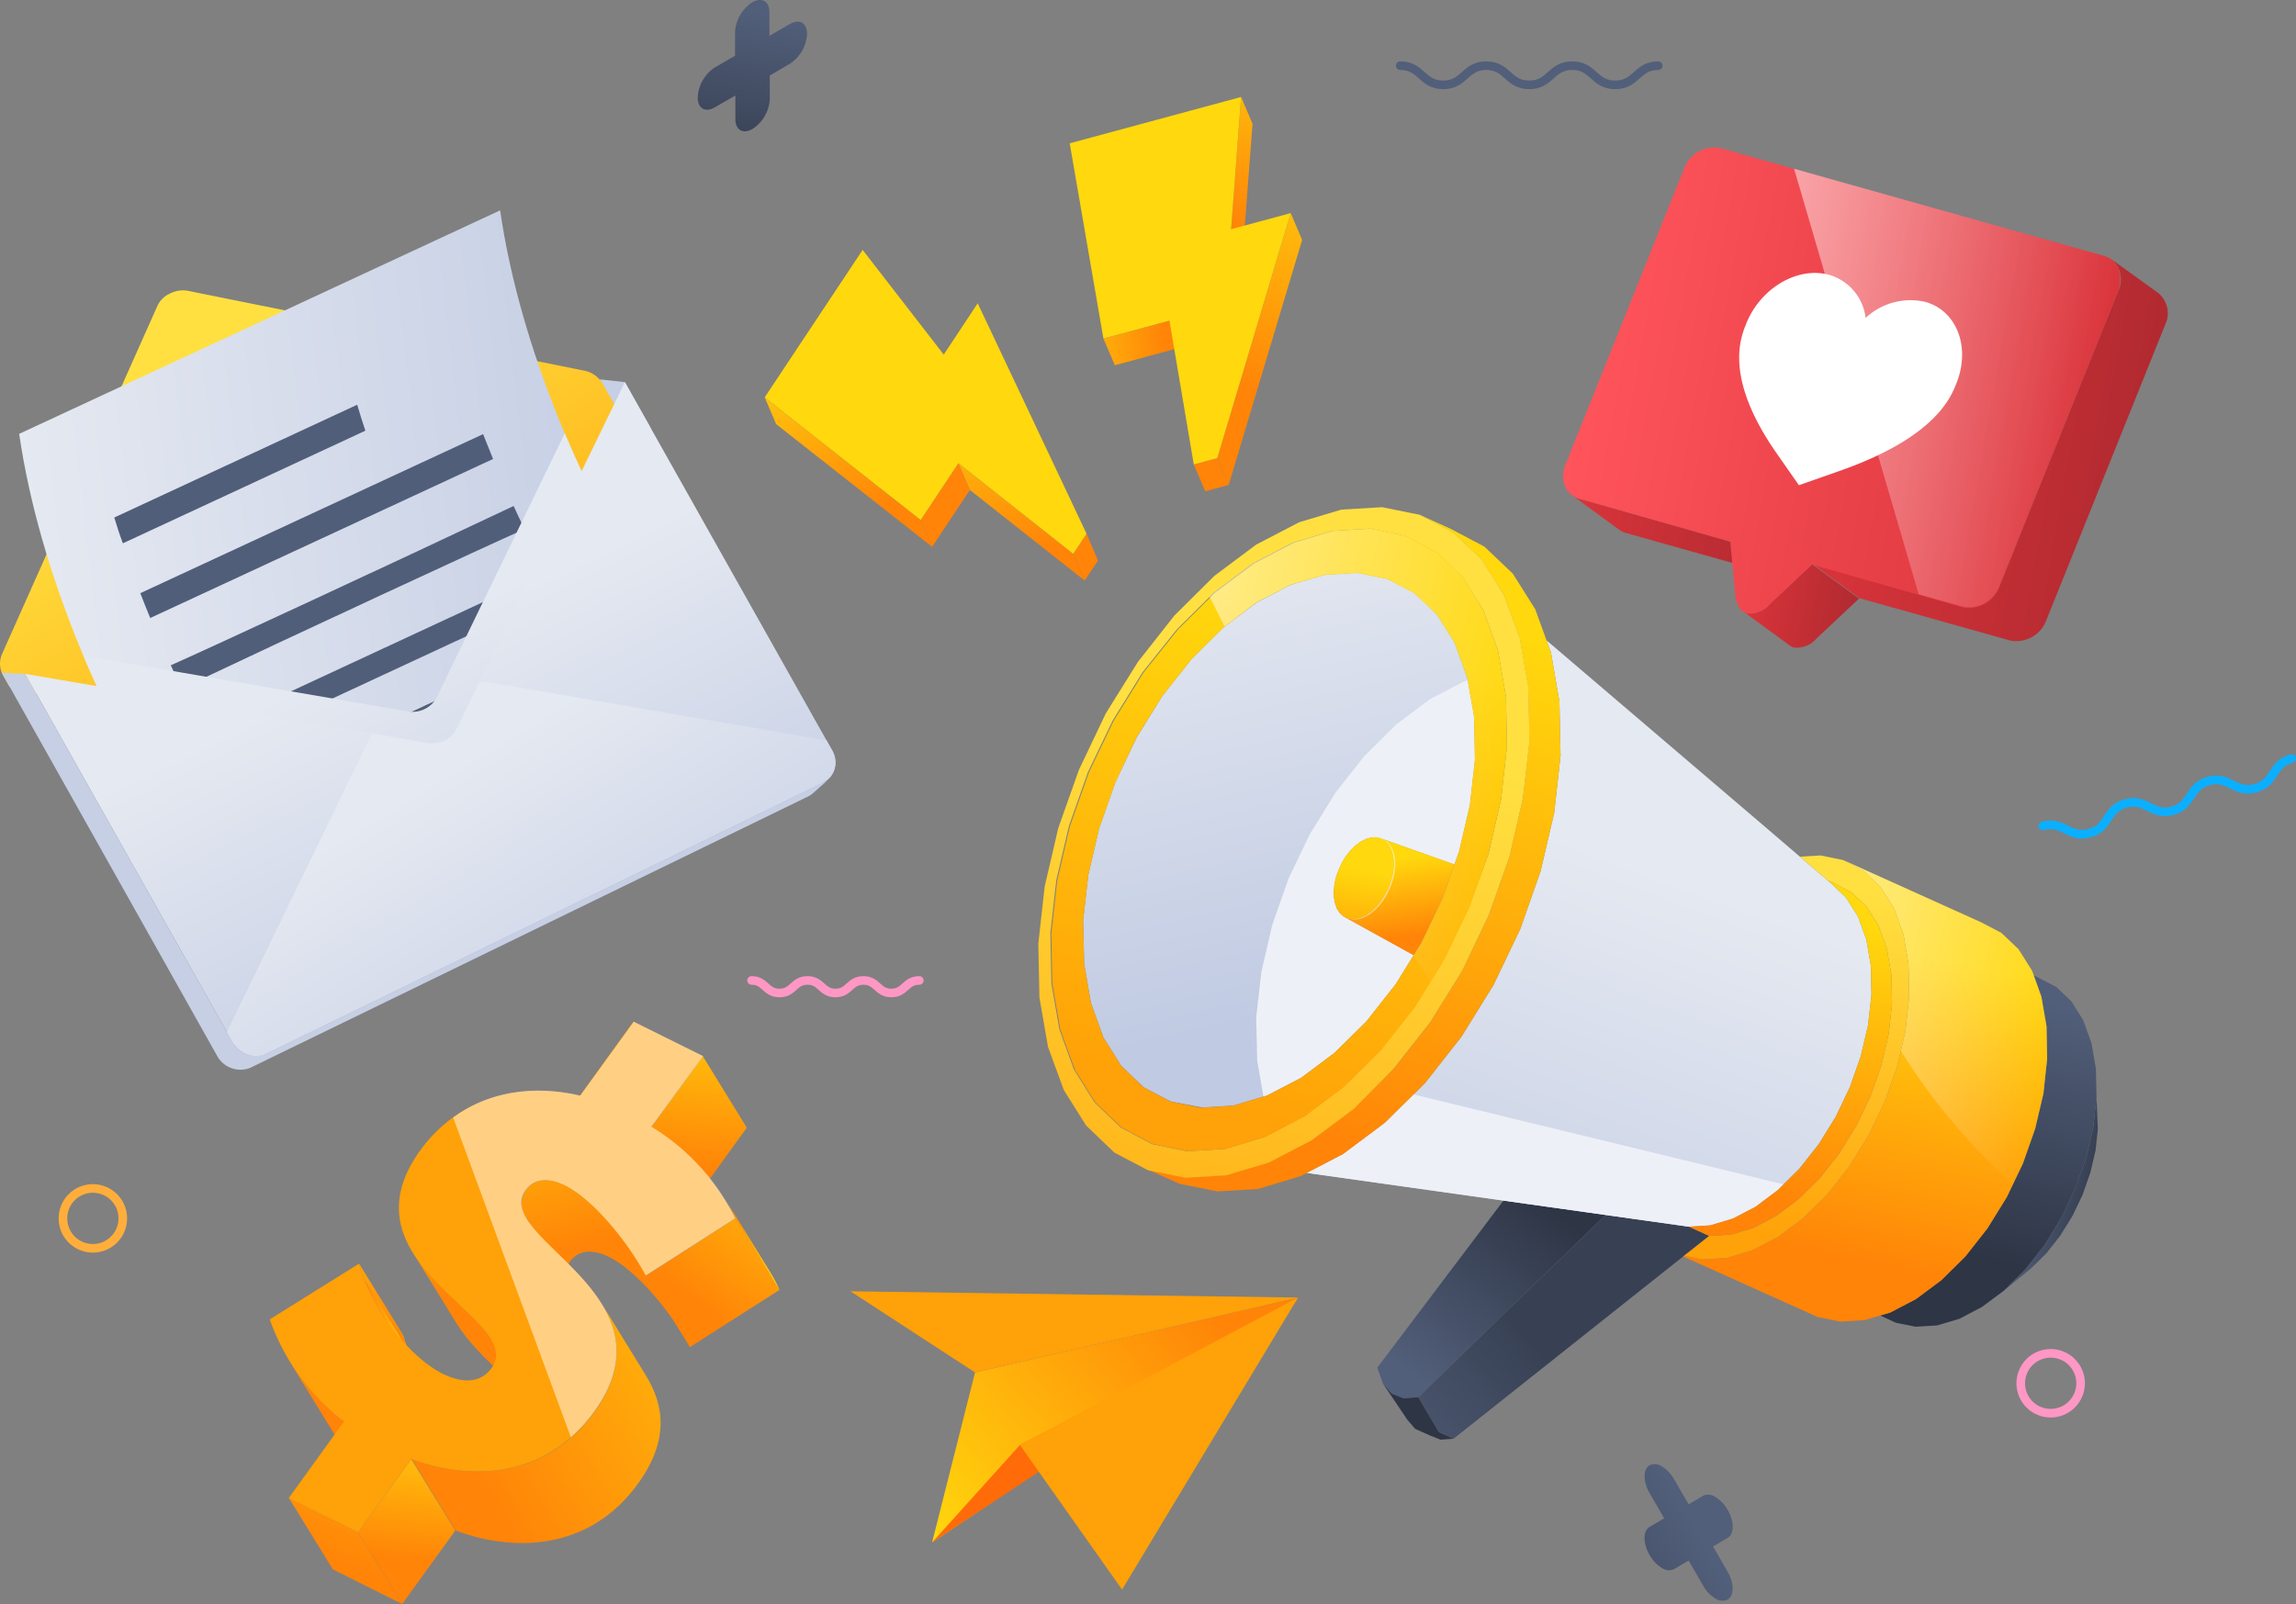
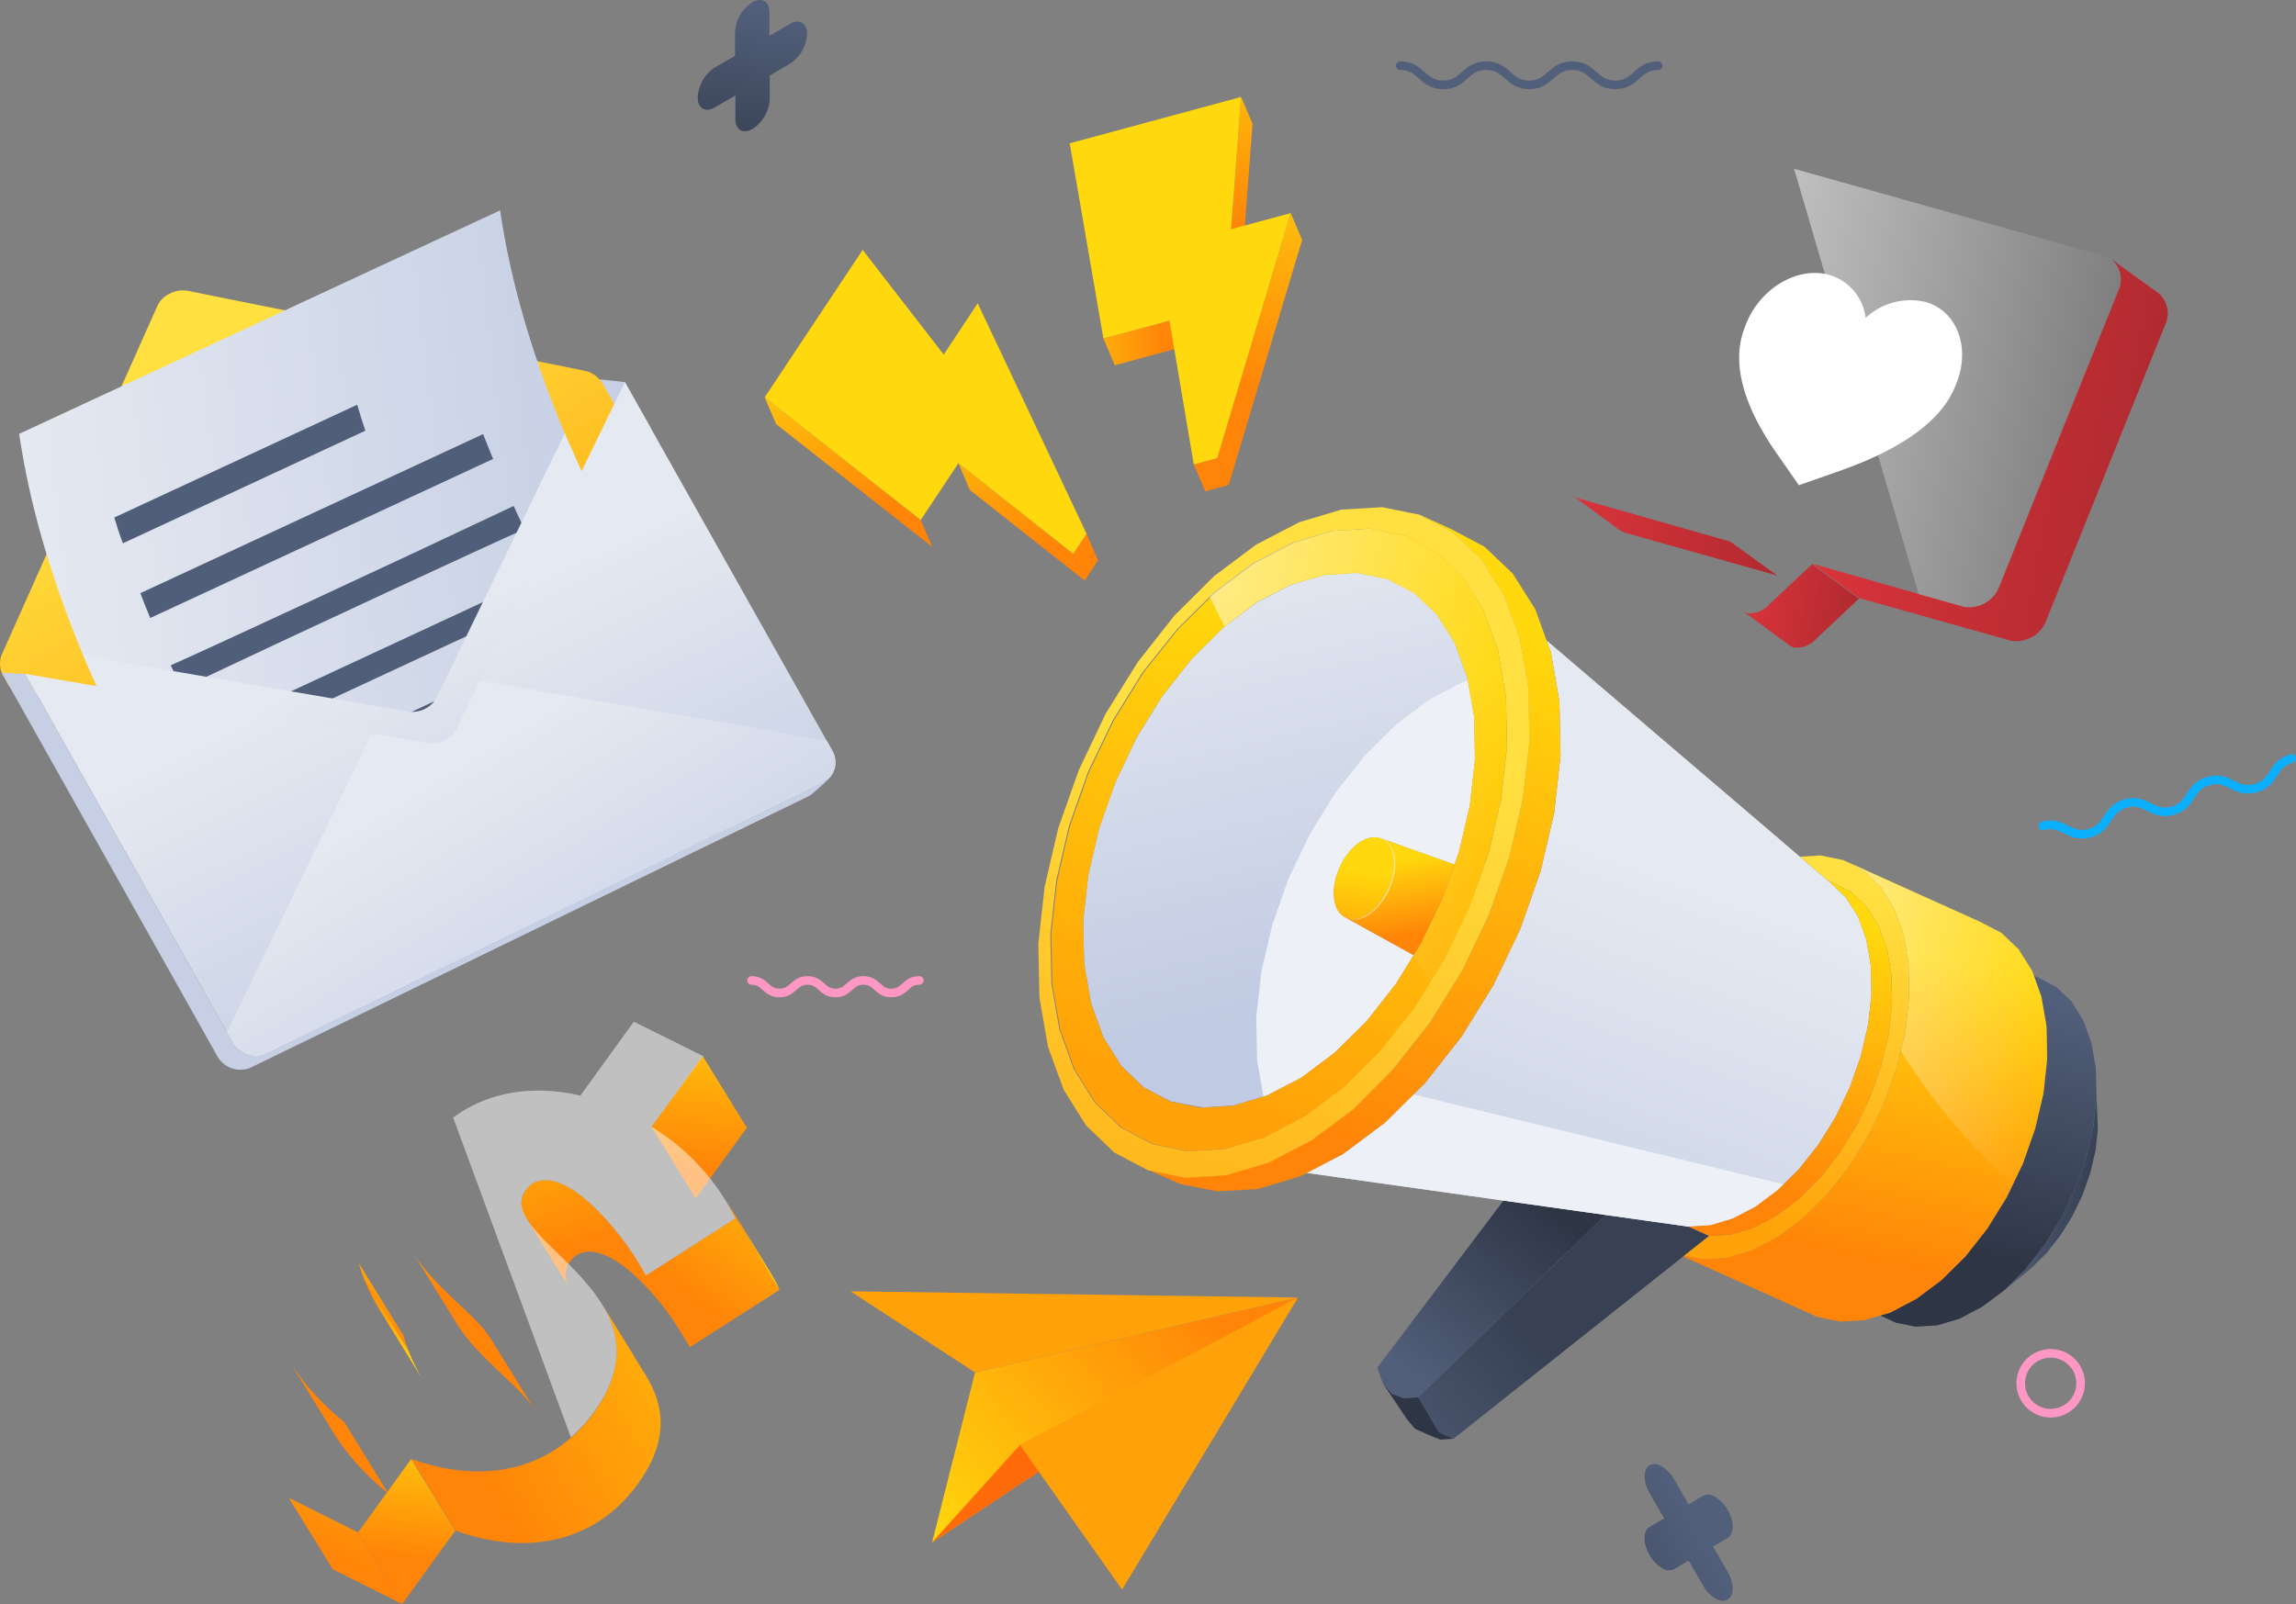
<svg xmlns="http://www.w3.org/2000/svg" xmlns:xlink="http://www.w3.org/1999/xlink" viewBox="0 0 267.01 186.59">
  <rect x="0" y="0" width="267.01" height="186.59" fill="#808080" stroke="none" />
  <linearGradient id="a" gradientUnits="userSpaceOnUse" x1="41.75" x2="49.31" y1="153.85" y2="153.85">
    <stop offset="0" stop-color="#ff8408" />
    <stop offset="1" stop-color="#ffd80d" />
  </linearGradient>
  <linearGradient id="b" x1="84.36" x2="90.65" xlink:href="#a" y1="144.8" y2="144.8" />
  <linearGradient id="c" gradientTransform="matrix(.972 .236 -.236 .972 642.31 3.64)" gradientUnits="userSpaceOnUse" x1="-426.71" x2="-416.28" y1="265.05" y2="242.07">
    <stop offset="0" stop-color="#525f7a" />
    <stop offset="1" stop-color="#2e3545" />
  </linearGradient>
  <linearGradient id="d" gradientTransform="matrix(.972 .236 -.236 .972 642.31 3.64)" gradientUnits="userSpaceOnUse" x1="-430.16" x2="-415.57" y1="277.45" y2="257.11">
    <stop offset="0" stop-color="#525f7a" />
    <stop offset="1" stop-color="#384154" />
  </linearGradient>
  <linearGradient id="e" gradientTransform="matrix(.972 .236 -.236 .972 642.31 3.64)" gradientUnits="userSpaceOnUse" x1="-473.43" x2="-448.5" y1="175.82" y2="225.85">
    <stop offset="0" stop-color="#e5e9f1" />
    <stop offset="1" stop-color="#c0cae2" />
  </linearGradient>
  <linearGradient id="f" x1="-411.93" x2="-419.22" xlink:href="#e" y1="201.41" y2="262.29" />
  <linearGradient id="g" gradientTransform="matrix(.972 .236 -.236 .972 642.31 3.64)" x1="-440.5" x2="-443.9" xlink:href="#a" y1="215.34" y2="206.94" />
  <linearGradient id="h" gradientTransform="matrix(.972 .236 -.236 .972 642.31 3.64)" gradientUnits="userSpaceOnUse" x1="-446.05" x2="-446.9" y1="218.11" y2="209.04">
    <stop offset="0" stop-color="#ffa108" />
    <stop offset="1" stop-color="#ffd80d" />
  </linearGradient>
  <linearGradient id="i" gradientTransform="matrix(.972 .236 -.236 .972 642.31 3.64)" x1="-446.98" x2="-437.44" xlink:href="#a" y1="240.08" y2="177.63" />
  <linearGradient id="j" gradientTransform="matrix(.972 .236 -.236 .972 642.31 3.64)" gradientUnits="userSpaceOnUse" x1="-454.39" x2="-457.28" y1="278.63" y2="194.86">
    <stop offset="0" stop-color="#ffa108" />
    <stop offset="1" stop-color="#ffe040" />
  </linearGradient>
  <linearGradient id="k" x1="-459.5" x2="-455.77" xlink:href="#h" y1="239.81" y2="181.99" />
  <linearGradient id="l" gradientTransform="matrix(.972 .236 -.236 .972 642.31 3.64)" gradientUnits="userSpaceOnUse" x1="-471.92" x2="-433.4" y1="194.93" y2="194.93">
    <stop offset="0" stop-color="#fff" />
    <stop offset="1" stop-color="#fff" stop-opacity="0" />
  </linearGradient>
  <linearGradient id="m" x1="-363.13" x2="-356.62" xlink:href="#d" y1="226.74" y2="226.74" />
  <linearGradient id="n" x1="-366.63" x2="-367.01" xlink:href="#c" y1="204.88" y2="235.78" />
  <linearGradient id="o" gradientTransform="matrix(.972 .236 -.236 .972 642.31 3.64)" x1="-381.97" x2="-382.86" xlink:href="#a" y1="239.63" y2="203.14" />
  <linearGradient id="p" x1="-393.14" x2="-364.06" xlink:href="#l" y1="210.7" y2="210.7" />
  <linearGradient id="q" x1="-390.08" x2="-392.76" xlink:href="#j" y1="239.58" y2="197.86" />
  <linearGradient id="r" gradientTransform="matrix(.972 .236 -.236 .972 642.31 3.64)" x1="-391.39" x2="-393.3" xlink:href="#a" y1="235.17" y2="201.85" />
  <linearGradient id="s" gradientTransform="matrix(.993 -.114 .114 .993 -309.03 38.76)" x1="355.56" x2="330.76" xlink:href="#j" y1="97.77" y2="42.96" />
  <linearGradient id="t" gradientTransform="matrix(.993 -.114 .114 .993 -309.03 38.76)" x1="307.9" x2="389.06" xlink:href="#e" y1="71.16" y2="71.16" />
  <linearGradient id="u" gradientTransform="matrix(.993 -.114 .114 .993 -309.03 38.76)" x1="347.77" x2="362.4" xlink:href="#e" y1="76.48" y2="117.79" />
  <linearGradient id="v" gradientTransform="matrix(.993 -.114 .114 .993 -309.03 38.76)" x1="348.78" x2="365.44" xlink:href="#e" y1="77.11" y2="124.16" />
  <linearGradient id="w" gradientTransform="matrix(.993 -.114 .114 .993 -309.03 38.76)" x1="353.71" x2="373.43" xlink:href="#e" y1="91.63" y2="134.11" />
  <linearGradient id="x" x1="138.62" x2="106.26" xlink:href="#a" y1="149.75" y2="177.59" />
  <linearGradient id="y" x1="97.19" x2="153.32" xlink:href="#h" y1="156.54" y2="146.47" />
  <linearGradient id="z" x1="124.42" x2="152.41" xlink:href="#h" y1="176.64" y2="147.76" />
  <linearGradient id="A" gradientTransform="matrix(.985 .175 -.175 .985 466.69 -17.31)" gradientUnits="userSpaceOnUse" x1="-266.41" x2="-241.32" y1="125.85" y2="125.85">
    <stop offset="0" stop-color="#da343b" />
    <stop offset="1" stop-color="#b12a30" />
  </linearGradient>
  <linearGradient id="B" x1="-244.52" x2="-231.5" xlink:href="#A" y1="131.3" y2="131.3" />
  <linearGradient id="C" x1="-237.56" x2="-201.94" xlink:href="#A" y1="108.23" y2="108.23" />
  <linearGradient id="D" gradientTransform="matrix(.985 .175 -.175 .985 466.69 -17.31)" gradientUnits="userSpaceOnUse" x1="-267.91" x2="-208" y1="106.92" y2="106.92">
    <stop offset="0" stop-color="#ff545c" />
    <stop offset="1" stop-color="#da343b" />
  </linearGradient>
  <linearGradient id="E" gradientTransform="matrix(.985 .175 -.175 .985 466.69 -17.31)" x1="-247.65" x2="-208" xlink:href="#l" y1="104.8" y2="104.8" />
  <linearGradient id="F" x1="101.5" x2="89.58" xlink:href="#a" y1="59.97" y2="38.71" />
  <linearGradient id="G" x1="120.21" x2="111.32" xlink:href="#a" y1="64.39" y2="41.14" />
  <linearGradient id="H" x1="124.18" x2="102.85" xlink:href="#h" y1="64.09" y2="42.32" />
  <linearGradient id="I" x1="143.12" x2="148.68" xlink:href="#a" y1="26.44" y2="1.05" />
  <linearGradient id="J" x1="135.35" x2="120.53" xlink:href="#a" y1="39.62" y2="41.25" />
  <linearGradient id="K" x1="144.77" x2="155.8" xlink:href="#a" y1="45.29" y2="15.3" />
  <linearGradient id="L" x1="146.51" x2="136.59" xlink:href="#h" y1="55.73" y2="23.59" />
  <linearGradient id="M" x1="80.77" x2="83.14" xlink:href="#a" y1="135.79" y2="115.25" />
  <clipPath id="N">
    <path d="m49.31 160.73-5.13-8.33a21.43 21.43 0 0 1 -2.43-5.4l5.13 8.33a21.43 21.43 0 0 0 2.43 5.4z" />
  </clipPath>
  <linearGradient id="O" x1="46.68" x2="35.82" xlink:href="#a" y1="156.48" y2="133.17" />
  <linearGradient id="P" x1="42.37" x2="48.59" xlink:href="#a" y1="154.15" y2="154.15" />
  <linearGradient id="Q" x1="43.46" x2="49.31" xlink:href="#a" y1="155.95" y2="155.95" />
  <linearGradient id="R" x1="41.66" x2="58.15" xlink:href="#a" y1="162.59" y2="138.49" />
  <linearGradient id="S" x1="51.28" x2="33.11" xlink:href="#a" y1="150.78" y2="130.83" />
  <linearGradient id="T" x1="69.13" x2="61.82" xlink:href="#a" y1="144.53" y2="117.77" />
  <clipPath id="U">
    <path d="m84.36 139.54 5.13 8.33a20 20 0 0 1 1.16 2.18l-5.13-8.33a20 20 0 0 0 -1.16-2.18z" />
  </clipPath>
  <linearGradient id="V" x1="84.36" x2="90.06" xlink:href="#a" y1="144.2" y2="144.2" />
  <linearGradient id="W" x1="84.93" x2="90.65" xlink:href="#a" y1="145.29" y2="145.29" />
  <linearGradient id="X" x1="81.02" x2="97.11" xlink:href="#a" y1="151.66" y2="130.53" />
  <linearGradient id="Y" x1="39.53" x2="52.66" xlink:href="#a" y1="182.08" y2="148.01" />
  <linearGradient id="Z" x1="46.94" x2="48.91" xlink:href="#a" y1="181.28" y2="163.9" />
  <linearGradient id="aa" x1="55.76" x2="99.3" xlink:href="#a" y1="172.46" y2="147.28" />
  <linearGradient id="ab" x1="35.06" x2="69.72" xlink:href="#h" y1="182.67" y2="130.68" />
  <linearGradient id="ac" x1="40.73" x2="77.86" xlink:href="#l" y1="163.49" y2="134.06" />
  <linearGradient id="ad" gradientTransform="matrix(-1 0 0 1 3320.05 0)" x1="3231.48" x2="3235.41" xlink:href="#c" y1="1.48" y2="24.14" />
  <linearGradient id="ae" gradientTransform="matrix(-1 0 0 1 3320.05 0)" x1="3122.79" x2="3148.54" xlink:href="#c" y1="177.76" y2="192.4" />
  <path d="m186.72 141.33-21.78 21.2-1.71.13-1.39-.55-1.03-1.2-.64-1.82 14.67-19.43z" fill="url(#c)" />
  <path d="m198.77 143.77-2.91 2.3-.12.09-26.7 21.2-1.72-.78-2.38-4.05 21.78-21.2 9.66 1.36z" fill="url(#d)" />
  <path d="m169.04 167.36-1.51.11-1.24-.49-1.72-.77-.91-1.06-2.85-4.24 1.03 1.2 1.39.55 1.71-.13 2.38 4.05z" fill="#2e3545" />
  <path d="m170.93 93.67-1.27 5.43-.52 1.46-8.61-3.06-.54-.11-.58.04-.6.17-.61.32-.6.45-.57.56-.52.66-.45.74-.38.8-.3.82-.19.84-.09.81.02.77.12.7.22.62.32.51.41.38 8.2 4.53-2.08 3.36-3.39 4.31-3.7 3.66-3.9 2.92-3.98 2.07-3.93 1.18-3.58.22-3.68-.7-3.12-1.63-2.63-2.51-2.08-3.31-1.45-4.01-.79-4.58-.12-5.02.6-5.3 1.26-5.42 1.9-5.39 2.47-5.18 2.98-4.82 3.4-4.3 3.7-3.67 3.89-2.92 3.98-2.06 3.93-1.18 3.77-.23 3.5.71 3.11 1.64 2.64 2.5 2.08 3.31 1.45 4.01.8 4.58.1 5.02z" fill="url(#e)" />
  <path d="m171.52 88.37-.1-5.02-.73-4.21-.42.12-3.98 2.07-3.89 2.92-3.71 3.67-3.39 4.3-2.98 4.82-2.48 5.18-1.89 5.39-1.26 5.42-.6 5.3.11 5.02.73 4.21.41-.13 3.98-2.07 3.9-2.92 3.7-3.66 3.39-4.31 2.08-3.36-8.2-4.53-.41-.38-.32-.51-.22-.62-.12-.7-.02-.77.09-.81.19-.84.3-.82.38-.8.45-.74.52-.66.57-.56.6-.45.61-.32.6-.17.58-.04.54.11 8.61 3.06.52-1.46 1.27-5.43z" fill="#edf0f7" />
  <path d="m217.25 119.23-.85 3.62-1.26 3.59-1.65 3.46-1.99 3.21-2.26 2.86-2.48 2.45-2.59 1.95-2.65 1.38-2.63.79-2.51.15-9.66-1.36-11.88-1.67-22.87-3.22 4.22-2.2 4.88-3.65 4.64-4.59 4.24-5.4 3.73-6.02 3.11-6.5 2.37-6.74 1.58-6.78.74-6.65-.13-6.28-.99-5.74-.52-1.41 25.55 21.81 3.93 3.37 3.22 2.75.39.33 1.75 1.67 1.39 2.2.97 2.68.53 3.06.07 3.34z" fill="url(#f)" />
  <path d="m198.89 142.54 2.63-.79 2.65-1.38 2.59-1.95.66-.65-43.04-10.46-3.31 3.28-4.88 3.65-4.22 2.2 22.87 3.22 11.88 1.67 9.66 1.36z" fill="#edf0f7" />
  <path d="m169.14 100.56-1.38 3.92-2.47 5.18-.9 1.45-8.2-4.53.47.25.53.11.59-.04.6-.18.61-.32.6-.44.57-.56.51-.67.46-.74.39-.79.28-.83.2-.83.09-.82-.02-.76-.12-.7-.23-.62-.31-.51-.4-.38-.48-.25z" fill="url(#g)" />
  <path d="m162.17 101.58-.2.83-.29.83-.38.79-.46.75-.52.66-.57.56-.59.44-.62.32-.6.18-.58.04-.54-.11-.47-.25-.41-.39-.32-.5-.21-.62-.13-.7-.02-.77.09-.81.2-.84.29-.82.38-.8.46-.74.52-.66.57-.56.6-.45.61-.31.59-.18.58-.04.54.11.48.25.4.38.32.51.23.62.12.7.01.76z" fill="#fff" opacity=".5" />
  <path d="m162 101.54-.2.83-.28.83-.39.79-.46.74-.51.67-.57.56-.6.44-.61.32-.6.18-.59.04-.53-.11-.47-.25-.41-.38-.32-.51-.22-.62-.12-.7-.02-.77.09-.81.19-.84.3-.82.38-.8.45-.74.52-.66.57-.56.6-.45.61-.32.6-.17.58-.04.54.11.48.25.4.38.31.51.23.62.12.7.02.76z" fill="url(#h)" />
  <path d="m180.74 94.56-1.58 6.78-2.37 6.74-3.11 6.5-3.73 6.02-4.24 5.4-4.64 4.59-4.88 3.65-4.22 2.2-.76.39-4.92 1.48-4.73.28-4.37-.88-3.66-1.63 4.38.88 4.72-.29 4.94-1.47 4.97-2.6 4.89-3.65 4.63-4.59 4.25-5.4 3.73-6.02 3.11-6.49 2.38-6.74 1.57-6.8.75-6.65-.13-6.28-.99-5.74-1.83-5.02-2.61-4.15-3.3-3.13-3.89-2.06 3.65 1.66 3.88 2.05 3.3 3.14 2.61 4.14 1.3 3.59v.02l.52 1.41.99 5.74.13 6.28z" fill="url(#i)" />
  <path d="m177.1 92.91-1.57 6.8-2.39 6.74-3.1 6.49-3.73 6-4.25 5.4-4.63 4.66-4.89 3.65-5 2.6-4.94 1.47-4.71.29-4.39-.88-3.9-2.05-3.29-3.15-2.6-4.14-1.83-5-1-5.74-.13-6.28.74-6.65 1.58-6.79 2.39-6.75 3.13-6.58 3.74-6 4.25-5.4 4.63-4.6 4.88-3.65 5-2.6 4.91-1.47 4.73-.28 4.37.88 3.9 2.06 3.31 3.13 2.6 4.15 1.83 5 1 5.74.13 6.28zm-4 6.41 1.47-6.32.68-6.17-.12-5.83-.93-5.34-1.69-4.66-2.41-3.85-3.1-2.93-3.62-1.9-4.08-.83-4.37.27-4.59 1.37-4.63 2.41-4.54 3.4-4.3 4.27-4 5-3.47 5.61-2.88 6-2.21 6.27-1.47 6.31-.69 6.17.12 5.84.93 5.33 1.69 4.67 2.42 3.85 3.06 2.92 3.62 1.91 4.07.83 4.4-.27 4.57-1.37 4.63-2.42 4.53-3.39 4.31-4.27 3.95-5 3.47-5.61 2.88-6z" fill="url(#j)" />
  <path d="m174.57 93-1.48 6.32-2.21 6.26-2.88 6-3.47 5.61-3.95 5-4.31 4.27-4.53 3.39-4.63 2.42-4.57 1.37-4.4.27-4.07-.83-3.62-1.91-3.06-2.92-2.39-3.81-1.69-4.67-.93-5.33-.12-5.84.69-6.17 1.47-6.31 2.21-6.27 2.88-6 3.49-5.64 4-5 4.3-4.27 4.54-3.4 4.63-2.41 4.53-1.37 4.37-.27 4.08.83 3.62 1.9 3.07 2.93 2.37 3.85 1.69 4.66.93 5.34.12 5.83zm-4.91 6.1 1.27-5.43.59-5.3-.1-5-.8-4.58-1.45-4-2.08-3.31-2.64-2.48-3.11-1.64-3.5-.71-3.77.23-3.93 1.12-4 2.06-3.87 2.94-3.7 3.67-3.4 4.3-3 4.82-2.45 5.21-1.9 5.39-1.26 5.42-.6 5.3.12 5 .79 4.58 1.45 4 2.08 3.31 2.6 2.5 3.11 1.64 3.49.71h.2l3.58-.22 3.93-1.18 4-2.07 3.9-2.92 3.7-3.66 3.39-4.31 2.08-3.36.9-1.45 2.47-5.18 1.38-3.92z" fill="url(#k)" />
  <path d="m175.25 86.83-.12-5.83-.93-5.34-1.69-4.66-2.41-3.85-3.1-2.93-3.62-1.9-4.08-.83-4.37.27-4.59 1.37-4.63 2.41-4.54 3.4-.49.49c.56 1.13 1.13 2.27 1.73 3.44l3.72-2.8 4-2.06 3.93-1.18 3.77-.23 3.5.71 3.12 1.69 2.64 2.5 2.08 3.31 1.45 4 .8 4.58.1 5-.59 5.3-1.27 5.43-.52 1.46-1.38 3.92-2.47 5.18-.9 1.45v.06c.67 1 1.35 2 2 3.06l1.62-2.62 2.88-6 2.21-6.26 1.47-6.37z" fill="url(#l)" opacity=".5" />
  <path d="m243.7 133.83-.61 2.59-.9 2.57-1.18 2.46-1.42 2.29-1.61 2.05-1.77 1.74-3.15 2.59 2.44-2.43 2.24-2.83 1.97-3.18 1.62-3.42 1.26-3.54.83-3.58.39-3.5.16 3.67z" fill="url(#m)" />
  <path d="m243.42 131.14-.83 3.58-1.26 3.54-1.62 3.42-1.97 3.18-2.24 2.83-2.44 2.43-2.57 1.91-2.62 1.38-2.6.77-2.49.15-2.3-.46-1.83-.84 1.18-.35 3-1.57 2.95-2.2 2.79-2.76 2.56-3.26 2.25-3.64 1.87-3.9 1.43-4.07.96-4.09.43-4.01-.07-3.79-.6-3.45-.88-2.46.58.27 2.05 1.07 1.74 1.66 1.37 2.19.96 2.64.52 3.02.07 3.31z" fill="url(#n)" />
  <path d="m237.64 127.19-.96 4.09-1.43 4.07-1.87 3.9-2.25 3.64-2.56 3.26-2.79 2.76-2.95 2.2-3 1.57-1.18.35h-.01l-1.77.53-2.85.18-2.65-.54-15.63-7.04.12-.09 2.11.43 2.85-.17 2.96-.89 3-1.56 2.94-2.21 2.8-2.76 2.56-3.25 2.24-3.64 1.88-3.91 1.43-4.07.96-4.09.44-4.01-.08-3.78-.59-3.46-1.1-3.03-1.57-2.5-1.99-1.89-2.35-1.23 16.05 7.24 2.35 1.23 1.99 1.89 1.57 2.5.21.57.88 2.46.6 3.45.07 3.79z" fill="url(#o)" />
  <path d="m238.08 123.18-.08-3.79-.6-3.45-.88-2.46-.21-.57-1.57-2.5-2-1.89-2.35-1.23-16.05-7.24 2.35 1.23 2 1.89 1.57 2.5 1.1 3 .59 3.45.08 3.79-.44 4-.54 2.32a73.49 73.49 0 0 0 13 15.52l1.17-2.44 1.43-4.07 1-4.09z" fill="url(#p)" opacity=".5" />
  <path d="m221.59 119.95-.96 4.09-1.43 4.07-1.88 3.91-2.24 3.64-2.56 3.25-2.8 2.76-2.94 2.21-3 1.56-2.96.89-2.85.17-2.11-.43 2.91-2.3 2.51-.16 2.62-.77 2.65-1.39 2.6-1.95 2.47-2.44 2.27-2.88 1.98-3.21 1.66-3.45 1.26-3.6.85-3.62.39-3.53-.07-3.35-.53-3.05-.97-2.68-1.38-2.2-1.76-1.68-2.08-1.09-.7-.31-3.22-2.75 2.39-.15 2.64.54 2.35 1.23 1.99 1.89 1.57 2.5 1.1 3.03.59 3.46.08 3.78z" fill="url(#q)" />
  <path d="m219.64 120.3-.85 3.62-1.26 3.6-1.66 3.45-1.98 3.21-2.27 2.88-2.47 2.44-2.6 1.95-2.65 1.39-2.62.77-2.51.16-2.39-1.08 2.51-.15 2.63-.79 2.65-1.38 2.59-1.95 2.48-2.45 2.26-2.86 1.99-3.21 1.65-3.46 1.26-3.59.85-3.62.39-3.54-.07-3.34-.53-3.06-.97-2.68-1.39-2.2-1.75-1.67-.39-.33.7.31 2.08 1.09 1.76 1.68 1.38 2.2.97 2.68.53 3.05.07 3.35z" fill="url(#r)" />
  <path d="m72.67 44.45-2.92-.32 3.87 8.6 2.07-2.91z" fill="#c6cfe4" />
  <path d="m96.32 90.67-1.83 1.62a2.56 2.56 0 0 1 -.53.35l1.83-1.64a2.25 2.25 0 0 0 .53-.36" fill="#0c5785" />
  <path d="m19.74 34.16a3.26 3.26 0 0 1 2.11-.33l46.15 9.3a3.16 3.16 0 0 1 2.06 1.47c.67 1.18 2.53 4.37 2.93 5.09l-19.53 40.31a2.83 2.83 0 0 1 -1.39 1.38 3.32 3.32 0 0 1 -2 .29l-48.93-11.74c-.22-.36-.14-.21-.81-1.41a2.82 2.82 0 0 1 -.11-2.4l18.1-40.57a2.91 2.91 0 0 1 1.42-1.39z" fill="url(#s)" />
  <path d="m88.34 88.78-55.94 26c-.25-.31-25.32-31.12-30.17-64.31l55.93-26c4.84 33.19 29.92 64.01 30.18 64.31z" fill="url(#t)" />
  <g fill="#515e79">
    <path d="m41.54 47.08-28.25 13.12c.3 1 .62 2 1 3l28.2-13.1c-.34-1-.65-2.01-.95-3.02z" />
    <path d="m56.18 50.5-39.86 18.5c.37 1 .76 1.93 1.15 2.89l39.87-18.5z" />
    <path d="m59.73 58.86c-12.66 6-35.38 16.55-39.87 18.53.42.91.85 1.8 1.27 2.69 12.66-6 35.39-16.55 39.87-18.53-.43-.88-.85-1.78-1.27-2.69z" />
    <path d="m63.57 66.6-39.87 18.53c.44.84.88 1.66 1.33 2.46l39.86-18.53z" />
    <path d="m67.48 73.61c-12.66 6-35.38 16.54-39.87 18.53l1.3 2.17 39.87-18.53z" />
  </g>
  <path d="m50.8 81.09a3 3 0 0 1 -1.4 1.38 3.2 3.2 0 0 1 -2 .28l-37.7-6.48a175.14 175.14 0 0 0 22.7 38.51l55.94-26a173.79 173.79 0 0 1 -22.66-38.38z" fill="url(#u)" />
  <path d="m72.67 44.45 24.06 42.76a2.68 2.68 0 0 1 -.94 3.79l-64.89 31.6a3.1 3.1 0 0 1 -3.9-1.46l-24.07-42.75 46.75 8a3.2 3.2 0 0 0 2-.29 2.89 2.89 0 0 0 1.41-1.37z" fill="url(#v)" />
  <path d="m95.79 91-64.89 31.6a3.1 3.1 0 0 1 -3.9-1.46l-24.07-42.75-2.72-.13 25 44.49a3.09 3.09 0 0 0 3.91 1.46l64.88-31.57a2.56 2.56 0 0 0 .53-.35l1.83-1.62a2.25 2.25 0 0 1 -.57.33z" fill="#c6cfe4" />
  <path d="m97.12 88.33a3 3 0 0 0 -.39-1.12l-.61-1.09-40.31-6.93-2.7 5.58a2.89 2.89 0 0 1 -1.41 1.37 3.2 3.2 0 0 1 -2 .29l-6.45-1.11-16.87 34.74.61 1.08a3.31 3.31 0 0 0 .64.8 3.07 3.07 0 0 0 2.75.84 2.47 2.47 0 0 0 .52-.18l64.89-31.6a2.52 2.52 0 0 0 1.33-2.67z" fill="url(#w)" />
  <path d="m113.39 159.65-4.99 19.77 42.55-28.48z" fill="url(#x)" />
  <path d="m118.61 168.09-10.21 11.33 42.88-28.36z" fill="#ff6b08" />
  <path d="m98.9 150.21 14.49 9.44 37.56-8.71z" fill="url(#y)" />
  <path d="m150.95 150.94-32.34 17.15 11.88 16.82z" fill="url(#z)" />
  <path d="m201.22 63-17.59-5a2.34 2.34 0 0 1 -.78-.37l5.46 4a2.55 2.55 0 0 0 .78.37l17.59 4.95z" fill="url(#A)" />
  <path d="m210.73 65.63-4.93 4.63a3 3 0 0 1 -2.65 1.06 1.57 1.57 0 0 1 -.45-.22l5.45 4a1.76 1.76 0 0 0 .46.22 3 3 0 0 0 2.65-1.06l4.93-4.63z" fill="url(#B)" />
  <path d="m251 34.09-5.46-3.94a3.06 3.06 0 0 1 .8 3.69l-13.79 34.3a3.75 3.75 0 0 1 -4.19 2.44l-17.59-5 5.46 4 17.59 4.94a3.73 3.73 0 0 0 4.18-2.44l13.79-34.29a3.08 3.08 0 0 0 -.79-3.7z" fill="url(#C)" />
-   <path d="m244.73 29.78-44.73-12.57a3.74 3.74 0 0 0 -4.18 2.46l-13.75 34.33c-.73 1.79 0 3.61 1.56 4l17.59 5 .58 6.18c.12 1.23.63 2 1.35 2.18a3 3 0 0 0 2.65-1.06l4.93-4.63 17.59 5a3.75 3.75 0 0 0 4.19-2.44l13.79-34.3c.7-1.88.02-3.71-1.57-4.15z" fill="url(#D)" />
  <path d="m223.87 35.11c3.69 1 5.32 5.27 3.66 9.45-.68 1.73-2.53 6.35-13.65 10.24l-4.68 1.64-2.57-3.68c-6.1-8.73-4.26-13.35-3.57-15.08 1.66-4.18 6-6.73 9.69-5.7a5.94 5.94 0 0 1 4.21 5 7.65 7.65 0 0 1 6.91-1.87z" fill="#fff" />
  <path d="m244.73 29.78-36.09-10.15 14.49 49.49 5.19 1.46a3.75 3.75 0 0 0 4.19-2.44l13.79-34.3c.7-1.79.02-3.62-1.57-4.06z" fill="url(#E)" opacity=".5" />
-   <path d="m111.46 53.88 1.33 3.12-4.39 6.61-1.33-3.12z" fill="#ff8408" />
  <path d="m107.07 60.49 1.33 3.12-18.14-14.27-1.33-3.12z" fill="url(#F)" />
  <path d="m124.81 64.43 1.33 3.11-13.35-10.54-1.33-3.12z" fill="url(#G)" />
  <path d="m126.36 62.09 1.33 3.11-1.55 2.34-1.33-3.11z" fill="#ff8408" />
  <path d="m100.32 29.07 9.43 12.18 3.95-5.97 12.66 26.81-1.55 2.34-13.35-10.55-4.39 6.61-18.14-14.27z" fill="url(#H)" />
  <path d="m144.33 11.28 1.33 3.12-1.16 15.38-1.33-3.12z" fill="url(#I)" />
  <path d="m136 37.3 1.32 3.11-7.67 2.08-1.33-3.11z" fill="url(#J)" />
  <path d="m141.56 53.29 1.33 3.12-2.73.74-1.33-3.12z" fill="#ff8408" />
  <path d="m150.1 24.79 1.33 3.12-8.54 28.5-1.33-3.12z" fill="url(#K)" />
  <path d="m144.33 11.28-1.16 15.38 6.93-1.87-8.54 28.5-2.73.74-2.83-16.73-7.68 2.08-3.92-22.71z" fill="url(#L)" />
  <path d="m81.72 122.85 5.13 8.33-5.95 8.22-5.13-8.33z" fill="url(#M)" />
  <path d="m49.31 160.73-5.13-8.33a21.43 21.43 0 0 1 -2.43-5.4l5.13 8.33a21.43 21.43 0 0 0 2.43 5.4z" fill="url(#a)" />
  <g clip-path="url(#N)">
    <path d="m41.75 147 5.13 8.33a17.47 17.47 0 0 0 .62 1.85l-5.13-8.33a15.46 15.46 0 0 1 -.62-1.85" fill="url(#O)" />
    <path d="m42.37 148.82 5.13 8.33a22.43 22.43 0 0 0 1.09 2.34l-5.13-8.33a22.43 22.43 0 0 1 -1.09-2.34" fill="url(#P)" />
    <path d="m43.46 151.16 5.13 8.33c.23.42.47.83.72 1.24l-5.13-8.33c-.25-.41-.49-.82-.72-1.24" fill="url(#Q)" />
  </g>
  <path d="m38.71 166.55-5.13-8.33a28 28 0 0 0 6.42 7.15l5.13 8.32a27.74 27.74 0 0 1 -6.42-7.14z" fill="url(#R)" />
  <path d="m57.06 155.71 5.13 8.29c-1.72-2.79-6.52-5.92-9.06-10l-5.13-8.32c2.54 4.12 7.34 7.24 9.06 10.03z" fill="url(#S)" />
  <path d="m74.23 146.86 5.13 8.33c-2.3-3.73-5.72-7.57-8.49-8.95-1.87-.94-3.57-.89-4.59.52a2.8 2.8 0 0 0 .13 3.37l-5.13-8.33a2.78 2.78 0 0 1 -.13-3.36c1-1.42 2.72-1.46 4.59-.53 2.77 1.39 6.19 5.22 8.49 8.95z" fill="url(#T)" />
  <path d="m84.36 139.54 5.13 8.33a20 20 0 0 1 1.16 2.18l-5.13-8.33a20 20 0 0 0 -1.16-2.18z" fill="url(#b)" />
  <g clip-path="url(#U)">
    <path d="m84.36 139.54 5.13 8.33q.3.49.57 1l-5.13-8.33q-.27-.5-.57-1" fill="url(#V)" />
    <path d="m84.93 140.53 5.13 8.33c.21.4.41.79.59 1.19l-5.13-8.33c-.18-.39-.38-.79-.59-1.19" fill="url(#W)" />
  </g>
  <path d="m85.52 141.72 5.13 8.33-10.42 6.65-5.12-8.32z" fill="url(#X)" />
  <path d="m41.64 178.26 5.13 8.33-8.06-4.03-5.13-8.33z" fill="url(#Y)" />
  <path d="m47.82 169.72 5.13 8.32-6.18 8.55-5.13-8.33z" fill="url(#Z)" />
  <path d="m70 151.68 5.11 8.32c2.1 3.41 2.77 7.49-.91 12.58-5.2 7.25-13.55 8.29-21.2 5.47l-5.13-8.33c7.7 2.82 16 1.78 21.25-5.46 3.63-5.08 2.96-9.17.88-12.58z" fill="url(#aa)" />
-   <path d="m81.72 122.85-6 8.22a25.93 25.93 0 0 1 9.75 10.65l-10.41 6.66c-2.23-4.16-6.22-8.9-9.37-10.47-1.87-.93-3.57-.89-4.59.53-4.01 5.56 17.9 12.05 7.97 25.82-5.24 7.24-13.55 8.28-21.25 5.46l-6.18 8.54-8.06-4 6.42-8.89a25.85 25.85 0 0 1 -8.63-11.89l10.38-6.48c1.43 5.24 5.87 10.86 9.71 12.79 2.35 1.17 4.44 1.1 5.7-.64 4.17-5.77-18-11.89-8.28-25.34 4.26-5.88 11.14-8.06 18.56-6.36l6.22-8.6z" fill="url(#ab)" />
  <path d="m65.74 137.91c3.15 1.57 7.14 6.31 9.37 10.47l10.41-6.66a25.93 25.93 0 0 0 -9.75-10.65l6-8.22-8.06-4-6.22 8.6c-5.49-1.29-10.74-.45-14.79 2.55l13.69 37.2a17.74 17.74 0 0 0 2.68-2.94c10-13.77-12-20.22-7.92-25.82 1.02-1.44 2.72-1.44 4.59-.53z" fill="url(#ac)" opacity=".5" />
  <path d="m83.1 7.86 2.38-1.37v-2.74a4.42 4.42 0 0 1 2-3.48c1.12-.63 2-.12 2 1.16v2.74l2.38-1.38c1.11-.64 2-.12 2 1.15a4.42 4.42 0 0 1 -2 3.47l-2.34 1.38v2.73a4.43 4.43 0 0 1 -2 3.48c-1.12.64-2 .12-2-1.15v-2.74l-2.38 1.37c-1.11.65-2 .14-2-1.14a4.46 4.46 0 0 1 1.96-3.48z" fill="url(#ad)" />
  <path d="m199.22 179.9 1.69-1c.79-.45.79-1.91 0-3.27a4.09 4.09 0 0 0 -1.42-1.49 1.43 1.43 0 0 0 -1.42-.15l-1.69 1-1.69-2.91a4.15 4.15 0 0 0 -1.41-1.49 1.45 1.45 0 0 0 -1.43-.15c-.78.45-.79 1.92 0 3.27l1.69 2.91-1.7 1c-.79.45-.79 1.91 0 3.27a4.13 4.13 0 0 0 1.42 1.5 1.42 1.42 0 0 0 1.43.14l1.69-1 1.68 2.91a4 4 0 0 0 1.42 1.5 1.43 1.43 0 0 0 1.42.14c.79-.45.79-1.91 0-3.27z" fill="url(#ae)" />
-   <path d="m7.32 141.72a3.48 3.48 0 1 0 3.48-3.47 3.48 3.48 0 0 0 -3.48 3.47z" fill="none" stroke="#ffae3b" stroke-miterlimit="10" />
  <path d="m235 160.91a3.48 3.48 0 1 0 3.48-3.48 3.48 3.48 0 0 0 -3.48 3.48z" fill="none" stroke="#ff97c5" stroke-miterlimit="10" />
  <path d="m192.84 7.64c-2.5 0-2.5 2.23-5 2.23s-2.5-2.23-5-2.23-2.5 2.23-5 2.23-2.5-2.23-5-2.23-2.5 2.23-5 2.23-2.5-2.23-5-2.23" fill="none" stroke="#525f7a" stroke-linecap="round" stroke-miterlimit="10" />
  <path d="m266.51 88.23c-2.41.65-1.82 2.81-4.23 3.46s-3-1.5-5.41-.85-1.83 2.81-4.24 3.47-3-1.51-5.41-.85-1.83 2.81-4.24 3.46-3-1.5-5.41-.85" fill="none" stroke="#0bafff" stroke-linecap="round" stroke-miterlimit="10" />
  <path d="m106.91 114.05c-1.63 0-1.63 1.46-3.25 1.46s-1.63-1.46-3.25-1.46-1.63 1.46-3.25 1.46-1.63-1.46-3.25-1.46-1.63 1.46-3.26 1.46-1.63-1.46-3.25-1.46" fill="none" stroke="#ff97c5" stroke-linecap="round" stroke-miterlimit="10" />
</svg>